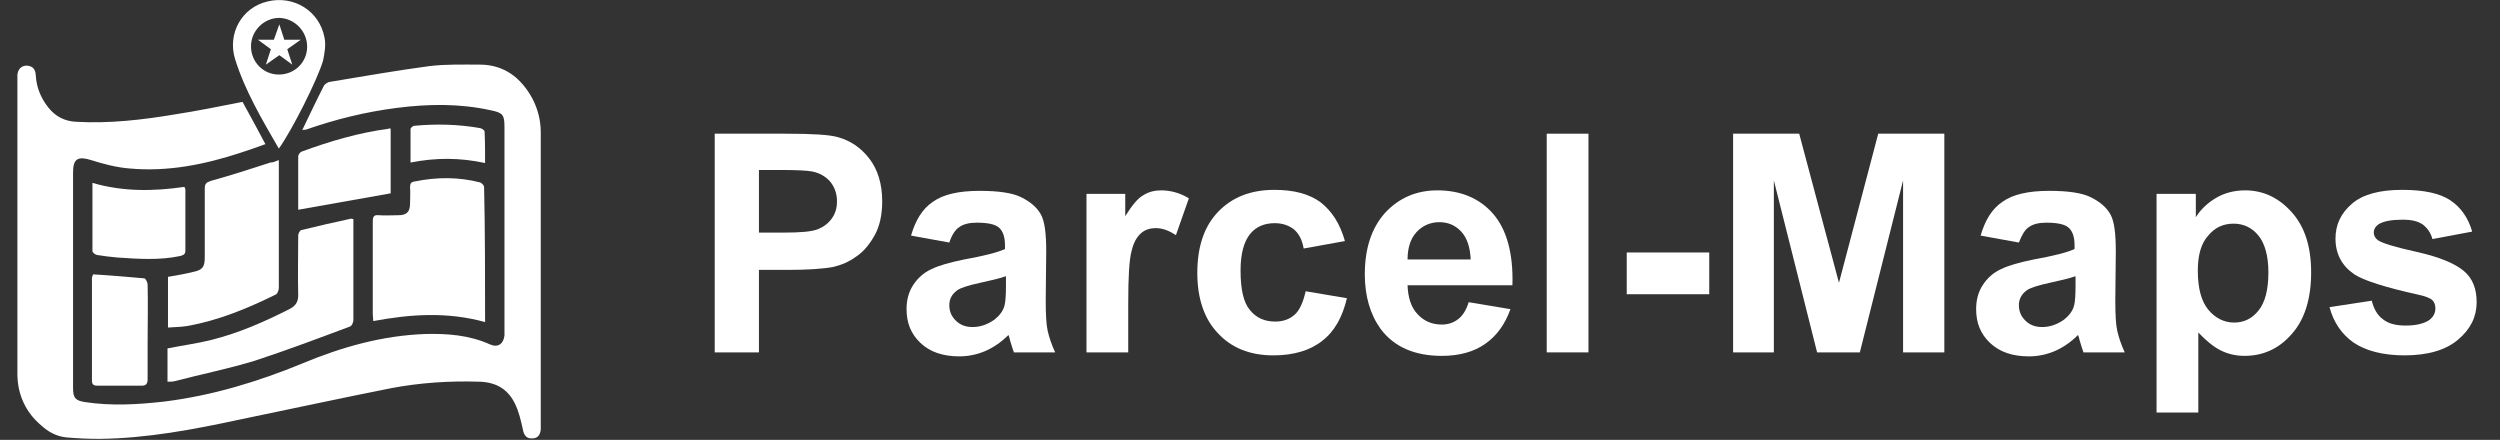
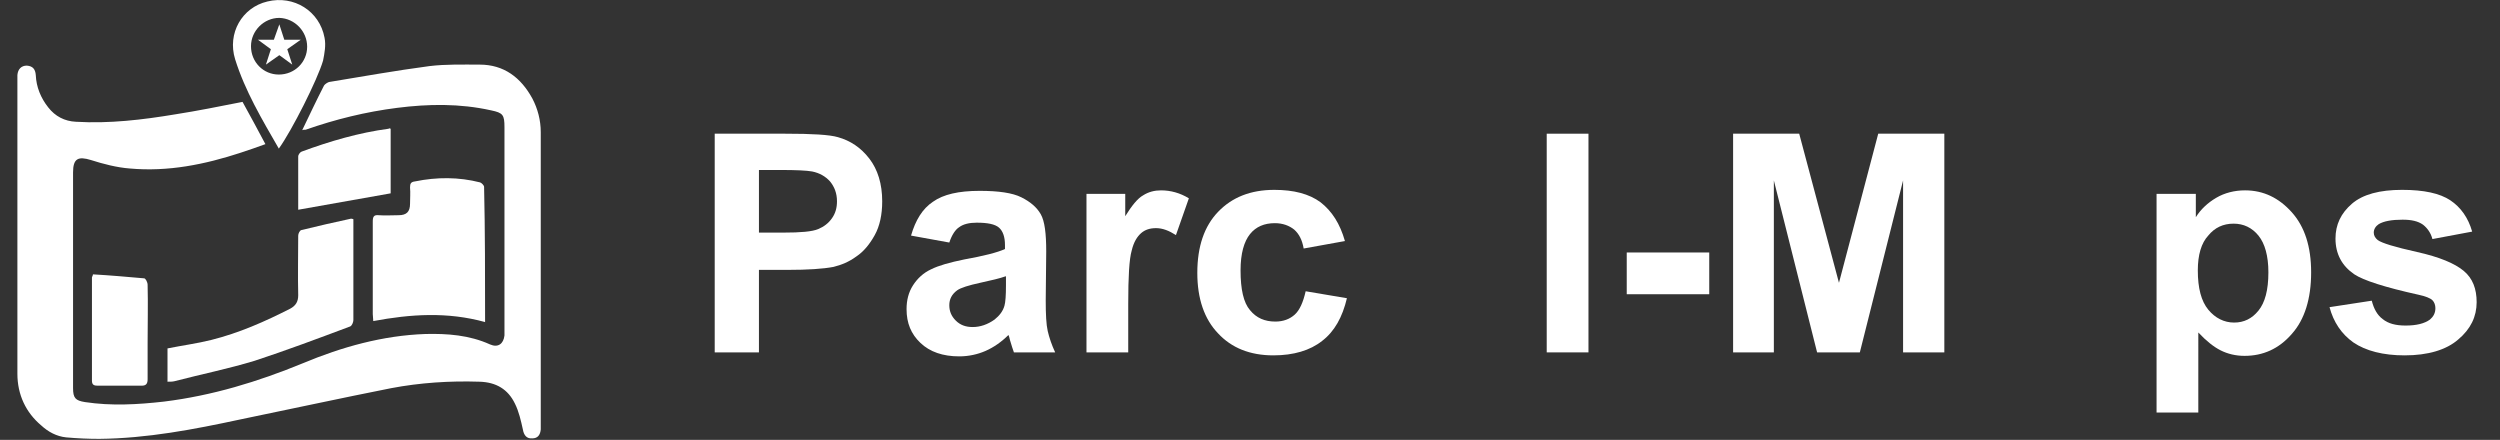
<svg xmlns="http://www.w3.org/2000/svg" version="1.1" id="Layer_1" x="0px" y="0px" viewBox="0 0 503 88.5" style="enable-background:new 0 0 503 88.5;" xml:space="preserve">
  <rect x="0" y="0" width="503" height="88.5" fill="#333333" stroke="none" />
  <style type="text/css">
	.st0{fill:#FFFFFF;}
</style>
  <g id="XMLID_18_">
    <path id="XMLID_28_" class="st0" d="M60.8,26.2c1.5-3.1,2.9-6.1,4.4-9c0.2-0.3,0.7-0.6,1-0.7c6.7-1.1,13.4-2.3,20.2-3.2   c3.3-0.4,6.8-0.3,10.1-0.3c4.9,0,8.3,2.6,10.6,6.8c1.1,2.1,1.7,4.4,1.7,6.8c0,19.5,0,39.1,0,58.6c0,0.4,0,0.8,0,1.2   c-0.1,1.1-0.6,1.8-1.7,1.8c-1.1,0.1-1.7-0.6-1.9-1.8c-0.4-1.8-0.8-3.6-1.6-5.2c-1.4-2.9-3.8-4.3-7.1-4.4c-6-0.2-12,0.2-17.8,1.3   c-10.1,2-20.2,4.2-30.4,6.3c-9.3,2-18.7,3.8-28.3,3.9c-2.2,0-4.5-0.1-6.7-0.3c-1.9-0.2-3.6-1.1-5-2.4C5.2,83,3.5,79.4,3.5,75.2   c0-19.9,0-39.7,0-59.6c0-0.2,0-0.4,0-0.5c0.1-1.2,0.8-1.9,1.9-1.9c1.2,0.1,1.7,0.7,1.8,1.9c0.1,2.4,1,4.6,2.5,6.5   c1.4,1.8,3.3,2.8,5.6,2.9c6.7,0.4,13.4-0.4,20-1.5c4.5-0.7,8.9-1.6,13.5-2.5c1.5,2.7,3,5.5,4.6,8.5c-1.7,0.6-3.3,1.2-4.9,1.7   c-7.3,2.4-14.7,3.9-22.4,3.2c-2.6-0.2-5.3-0.9-7.8-1.7c-2.6-0.8-3.6-0.3-3.6,2.5c0,13.1,0,26.2,0,39.4c0,1.3,0,2.7,0,4   c0,2,0.5,2.5,2.4,2.8c5.3,0.8,10.6,0.5,15.9-0.1c9.7-1.2,18.9-4,27.9-7.7c7.9-3.3,16.1-5.6,24.7-5.9c4.4-0.1,8.8,0.2,13,2.1   c1.6,0.7,2.7-0.1,2.9-1.8c0-0.3,0-0.6,0-0.9c0-13.7,0-27.3,0-41c0-2.5-0.3-2.9-2.7-3.4c-6.3-1.4-12.6-1.3-18.9-0.5   c-6.3,0.8-12.4,2.3-18.4,4.4C61.2,26.1,61,26.1,60.8,26.2z" />
    <path id="XMLID_68_" class="st0" d="M56.1,29.9c-3.4-5.9-6.8-11.6-8.8-18c-1.6-5.2,1.4-10.4,6.5-11.6C59.1-1,64.3,2.2,65.3,7.6   c0.3,1.5,0,3.1-0.3,4.6C63.9,16,58.7,26.3,56.1,29.9z M50.5,9.3c0,3.2,2.5,5.7,5.6,5.7c3.2,0,5.7-2.5,5.7-5.6   c0-3.1-2.5-5.7-5.6-5.8C53.1,3.6,50.5,6.2,50.5,9.3z" />
    <path id="XMLID_25_" class="st0" d="M97.6,64.8c-7.6-2.1-15-1.6-22.5-0.2c0-0.5-0.1-1-0.1-1.4c0-6.2,0-12.4,0-18.6   c0-1,0.2-1.4,1.2-1.3c1.3,0.1,2.7,0,4,0c1.6,0,2.3-0.7,2.3-2.3c0-1.1,0.1-2.2,0-3.3c0-0.8,0.2-1.1,1-1.2c4.4-0.9,8.8-0.9,13.1,0.2   c0.3,0.1,0.8,0.6,0.8,0.9C97.6,46.5,97.6,55.6,97.6,64.8z" />
-     <path id="XMLID_24_" class="st0" d="M56.1,32.2c0,4.2,0,8.1,0,12.1c0,4.5,0,9.1,0,13.6c0,0.5-0.3,1.3-0.7,1.4   c-5.7,2.8-11.5,5.2-17.8,6.3c-1.2,0.2-2.5,0.2-3.8,0.3c0-3.5,0-6.8,0-10.2c1.8-0.3,3.5-0.6,5.1-1c1.9-0.4,2.3-1,2.3-3   c0-4.6,0-9.2,0-13.8c0-0.9,0.3-1.2,1.2-1.5c4-1.1,8-2.4,12-3.7C54.9,32.7,55.4,32.5,56.1,32.2z" />
    <path id="XMLID_23_" class="st0" d="M33.7,76.8c0-2.4,0-4.6,0-6.7c3-0.6,6-1,8.8-1.7c5.6-1.4,10.8-3.7,15.9-6.3   c1.1-0.6,1.6-1.4,1.6-2.7c-0.1-4,0-8,0-12c0-0.4,0.3-1,0.6-1.1c3.3-0.8,6.7-1.6,10-2.3c0.1,0,0.3,0,0.5,0.1c0,2.4,0,4.9,0,7.3   c0,4.3,0,8.7,0,13c0,0.4-0.3,1.2-0.7,1.3c-6.4,2.4-12.8,4.8-19.2,6.9c-5.3,1.6-10.7,2.7-16.1,4.1C34.7,76.8,34.2,76.8,33.7,76.8z" />
-     <path id="XMLID_22_" class="st0" d="M18.6,36.8c6.2,1.8,12.3,1.7,18.5,0.8c0.1,0.2,0.2,0.4,0.2,0.6c0,4.1,0,8.1,0,12.2   c0,0.8-0.4,0.9-1,1.1c-4.2,0.9-8.5,0.6-12.8,0.3c-1.3-0.1-2.7-0.3-4-0.5c-0.4-0.1-0.9-0.5-0.9-0.8C18.6,45.9,18.6,41.5,18.6,36.8z" />
    <path id="XMLID_21_" class="st0" d="M18.7,55.2c3.5,0.2,6.9,0.5,10.3,0.8c0.3,0,0.7,0.8,0.7,1.3c0.1,3.9,0,7.8,0,11.8   c0,2.4,0,4.8,0,7.2c0,0.9-0.3,1.3-1.2,1.3c-2.9,0-5.9,0-8.8,0c-0.7,0-1.2-0.1-1.2-1c0-6.9,0-13.9,0-20.8   C18.6,55.5,18.7,55.4,18.7,55.2z" />
    <path id="XMLID_20_" class="st0" d="M78.6,25.9c0,4.5,0,8.9,0,13C72.4,40,66.2,41.1,60,42.2c0-1.9,0-4,0-6c0-1.6,0-3.1,0-4.7   c0-0.4,0.4-0.9,0.7-1c5.7-2.1,11.5-3.8,17.5-4.6C78.3,25.8,78.4,25.8,78.6,25.9z" />
-     <path id="XMLID_19_" class="st0" d="M97.6,32.8c-5.1-1.1-9.9-1.1-15-0.1c0-2.3,0-4.5,0-6.7c0-0.3,0.5-0.7,0.8-0.7   c4.5-0.4,8.9-0.3,13.3,0.5c0.3,0.1,0.8,0.4,0.8,0.7C97.6,28.5,97.6,30.6,97.6,32.8z" />
    <polygon id="XMLID_17_" class="st0" points="56.2,4.9 57.2,8 60.5,8 57.8,9.9 58.8,13 56.2,11.1 53.5,13 54.5,9.9 51.9,8 55.1,8     " />
  </g>
  <path id="XMLID_55_" class="st0" d="M143.8,70.9v-44H158c5.4,0,8.9,0.2,10.6,0.7c2.5,0.7,4.6,2.1,6.3,4.3s2.6,5.1,2.6,8.6  c0,2.7-0.5,5-1.5,6.8c-1,1.8-2.2,3.3-3.7,4.3c-1.5,1.1-3,1.7-4.6,2.1c-2.1,0.4-5.2,0.6-9.2,0.6h-5.8v16.6H143.8z M152.7,34.3v12.5  h4.9c3.5,0,5.8-0.2,7-0.7c1.2-0.5,2.1-1.2,2.8-2.2c0.7-1,1-2.1,1-3.4c0-1.6-0.5-2.9-1.4-4c-0.9-1-2.1-1.7-3.6-2  c-1.1-0.2-3.2-0.3-6.4-0.3H152.7z" />
  <path id="XMLID_52_" class="st0" d="M191,48.8l-7.7-1.4c0.9-3.1,2.3-5.4,4.4-6.8c2.1-1.5,5.2-2.2,9.4-2.2c3.8,0,6.6,0.4,8.4,1.3  c1.8,0.9,3.1,2,3.9,3.4c0.8,1.4,1.1,3.9,1.1,7.5l-0.1,9.8c0,2.8,0.1,4.9,0.4,6.2c0.3,1.3,0.8,2.8,1.5,4.3h-8.3  c-0.2-0.6-0.5-1.4-0.8-2.5c-0.1-0.5-0.2-0.8-0.3-1c-1.4,1.4-3,2.5-4.6,3.2c-1.6,0.7-3.4,1.1-5.3,1.1c-3.3,0-5.9-0.9-7.8-2.7  c-1.9-1.8-2.8-4-2.8-6.8c0-1.8,0.4-3.4,1.3-4.8c0.9-1.4,2.1-2.5,3.6-3.2c1.6-0.8,3.8-1.4,6.7-2c3.9-0.7,6.7-1.4,8.2-2.1v-0.8  c0-1.6-0.4-2.8-1.2-3.5c-0.8-0.7-2.3-1-4.5-1c-1.5,0-2.7,0.3-3.5,0.9C192.2,46.2,191.5,47.3,191,48.8z M202.3,55.6  c-1.1,0.4-2.8,0.8-5.1,1.3c-2.3,0.5-3.9,1-4.6,1.5c-1.1,0.8-1.6,1.8-1.6,3c0,1.2,0.4,2.2,1.3,3.1c0.9,0.9,2,1.3,3.4,1.3  c1.5,0,3-0.5,4.4-1.5c1-0.8,1.7-1.7,2-2.8c0.2-0.7,0.3-2.1,0.3-4.1V55.6z" />
  <path id="XMLID_50_" class="st0" d="M227,70.9h-8.4V39h7.8v4.5c1.3-2.1,2.5-3.6,3.6-4.2c1.1-0.7,2.3-1,3.6-1c1.9,0,3.8,0.5,5.6,1.6  l-2.6,7.4c-1.4-0.9-2.7-1.4-4-1.4c-1.2,0-2.2,0.3-3,1c-0.8,0.7-1.5,1.8-1.9,3.5c-0.5,1.7-0.7,5.3-0.7,10.7V70.9z" />
  <path id="XMLID_48_" class="st0" d="M270.6,48.5l-8.3,1.5c-0.3-1.7-0.9-2.9-1.9-3.8c-1-0.8-2.3-1.3-3.9-1.3c-2.1,0-3.8,0.7-5,2.2  s-1.9,3.9-1.9,7.3c0,3.8,0.6,6.5,1.9,8c1.3,1.6,3,2.3,5.1,2.3c1.6,0,2.9-0.5,3.9-1.4c1-0.9,1.7-2.5,2.2-4.7l8.3,1.4  c-0.9,3.8-2.5,6.7-5,8.6c-2.4,1.9-5.7,2.9-9.8,2.9c-4.7,0-8.4-1.5-11.1-4.4c-2.8-2.9-4.2-7-4.2-12.2c0-5.3,1.4-9.4,4.2-12.3  s6.5-4.4,11.3-4.4c3.9,0,7,0.8,9.3,2.5C268,42.5,269.6,45,270.6,48.5z" />
-   <path id="XMLID_45_" class="st0" d="M295.5,60.8l8.4,1.4c-1.1,3.1-2.8,5.4-5.1,7c-2.3,1.6-5.2,2.4-8.7,2.4c-5.5,0-9.6-1.8-12.3-5.4  c-2.1-2.9-3.2-6.6-3.2-11c0-5.3,1.4-9.4,4.1-12.4c2.8-3,6.3-4.5,10.5-4.5c4.7,0,8.5,1.6,11.2,4.7c2.7,3.1,4.1,7.9,3.9,14.4h-21.1  c0.1,2.5,0.7,4.4,2,5.8c1.3,1.4,2.9,2.1,4.9,2.1c1.3,0,2.4-0.4,3.3-1.1C294.3,63.5,295,62.4,295.5,60.8z M295.9,52.2  c-0.1-2.4-0.7-4.3-1.9-5.6c-1.2-1.3-2.7-1.9-4.4-1.9c-1.8,0-3.4,0.7-4.6,2c-1.2,1.3-1.8,3.2-1.8,5.5H295.9z" />
  <path id="XMLID_43_" class="st0" d="M311.2,70.9v-44h8.4v44H311.2z" />
  <path id="XMLID_41_" class="st0" d="M327.3,59.2v-8.4h16.6v8.4H327.3z" />
  <path id="XMLID_39_" class="st0" d="M348.7,70.9v-44H362l8,30l7.9-30h13.3v44h-8.3V36.3l-8.7,34.6h-8.6l-8.7-34.6v34.6H348.7z" />
-   <path id="XMLID_36_" class="st0" d="M406.2,48.8l-7.7-1.4c0.9-3.1,2.3-5.4,4.4-6.8c2.1-1.5,5.2-2.2,9.4-2.2c3.8,0,6.6,0.4,8.4,1.3  c1.8,0.9,3.1,2,3.9,3.4c0.8,1.4,1.1,3.9,1.1,7.5l-0.1,9.8c0,2.8,0.1,4.9,0.4,6.2c0.3,1.3,0.8,2.8,1.5,4.3h-8.3  c-0.2-0.6-0.5-1.4-0.8-2.5c-0.1-0.5-0.2-0.8-0.3-1c-1.4,1.4-3,2.5-4.6,3.2c-1.6,0.7-3.4,1.1-5.3,1.1c-3.3,0-5.9-0.9-7.8-2.7  c-1.9-1.8-2.8-4-2.8-6.8c0-1.8,0.4-3.4,1.3-4.8c0.9-1.4,2.1-2.5,3.6-3.2c1.6-0.8,3.8-1.4,6.7-2c3.9-0.7,6.7-1.4,8.2-2.1v-0.8  c0-1.6-0.4-2.8-1.2-3.5c-0.8-0.7-2.3-1-4.5-1c-1.5,0-2.7,0.3-3.5,0.9C407.4,46.2,406.8,47.3,406.2,48.8z M417.5,55.6  c-1.1,0.4-2.8,0.8-5.1,1.3c-2.3,0.5-3.9,1-4.6,1.5c-1.1,0.8-1.6,1.8-1.6,3c0,1.2,0.4,2.2,1.3,3.1c0.9,0.9,2,1.3,3.4,1.3  c1.5,0,3-0.5,4.4-1.5c1-0.8,1.7-1.7,2-2.8c0.2-0.7,0.3-2.1,0.3-4.1V55.6z" />
  <path id="XMLID_33_" class="st0" d="M433.9,39h7.9v4.7c1-1.6,2.4-2.9,4.1-3.9c1.7-1,3.7-1.5,5.8-1.5c3.7,0,6.8,1.5,9.4,4.4  c2.6,2.9,3.9,6.9,3.9,12.1c0,5.3-1.3,9.5-3.9,12.4c-2.6,3-5.8,4.4-9.5,4.4c-1.8,0-3.4-0.4-4.8-1.1c-1.4-0.7-2.9-1.9-4.5-3.6V83h-8.4  V39z M442.2,54.4c0,3.6,0.7,6.2,2.1,7.9c1.4,1.7,3.2,2.6,5.2,2.6c2,0,3.6-0.8,4.9-2.4c1.3-1.6,2-4.1,2-7.7c0-3.3-0.7-5.8-2-7.4  c-1.3-1.6-3-2.4-5-2.4c-2.1,0-3.8,0.8-5.1,2.4C442.9,48.9,442.2,51.3,442.2,54.4z" />
  <path id="XMLID_31_" class="st0" d="M468.7,61.8l8.5-1.3c0.4,1.6,1.1,2.9,2.2,3.7c1.1,0.9,2.6,1.3,4.6,1.3c2.2,0,3.8-0.4,4.9-1.2  c0.7-0.6,1.1-1.3,1.1-2.3c0-0.6-0.2-1.2-0.6-1.6c-0.4-0.4-1.4-0.8-2.8-1.1c-6.8-1.5-11.1-2.9-12.9-4.1c-2.5-1.7-3.8-4.1-3.8-7.2  c0-2.8,1.1-5.1,3.3-7c2.2-1.9,5.6-2.8,10.1-2.8c4.4,0,7.6,0.7,9.7,2.1c2.1,1.4,3.6,3.5,4.4,6.3l-8,1.5c-0.3-1.2-1-2.2-1.9-2.9  c-1-0.7-2.3-1-4.1-1c-2.2,0-3.8,0.3-4.8,0.9c-0.6,0.4-1,1-1,1.7c0,0.6,0.3,1.1,0.8,1.5c0.8,0.6,3.4,1.4,7.9,2.4s7.6,2.3,9.4,3.8  c1.8,1.5,2.6,3.6,2.6,6.3c0,2.9-1.2,5.4-3.7,7.5c-2.4,2.1-6.1,3.2-10.8,3.2c-4.3,0-7.8-0.9-10.3-2.6  C471.1,67.2,469.5,64.8,468.7,61.8z" />
</svg>